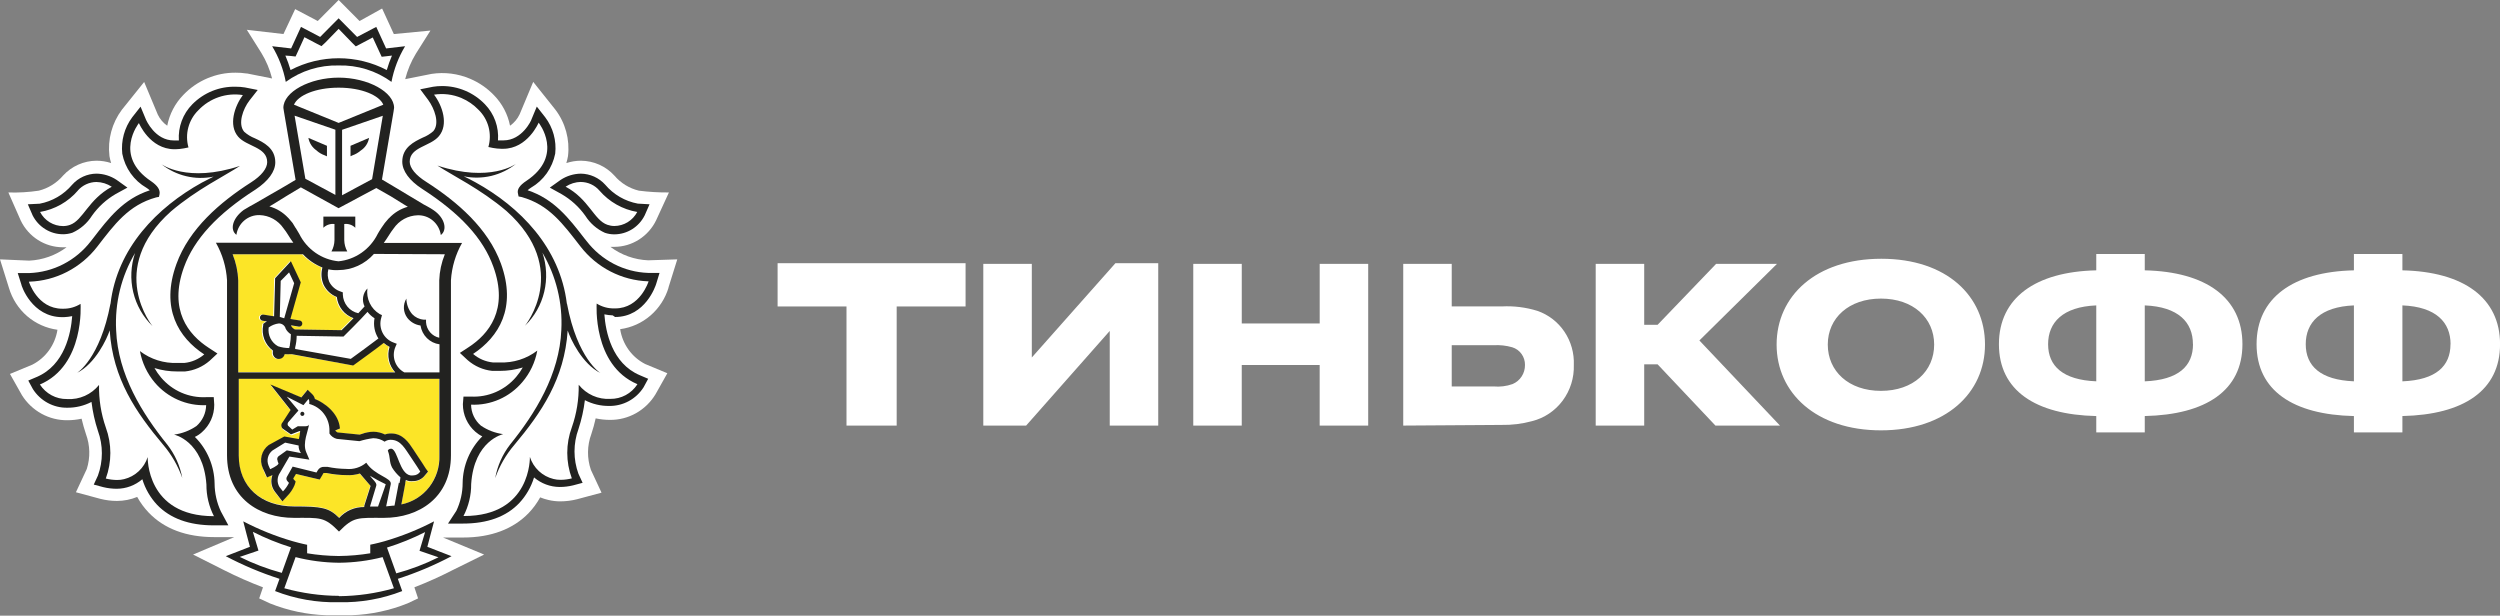
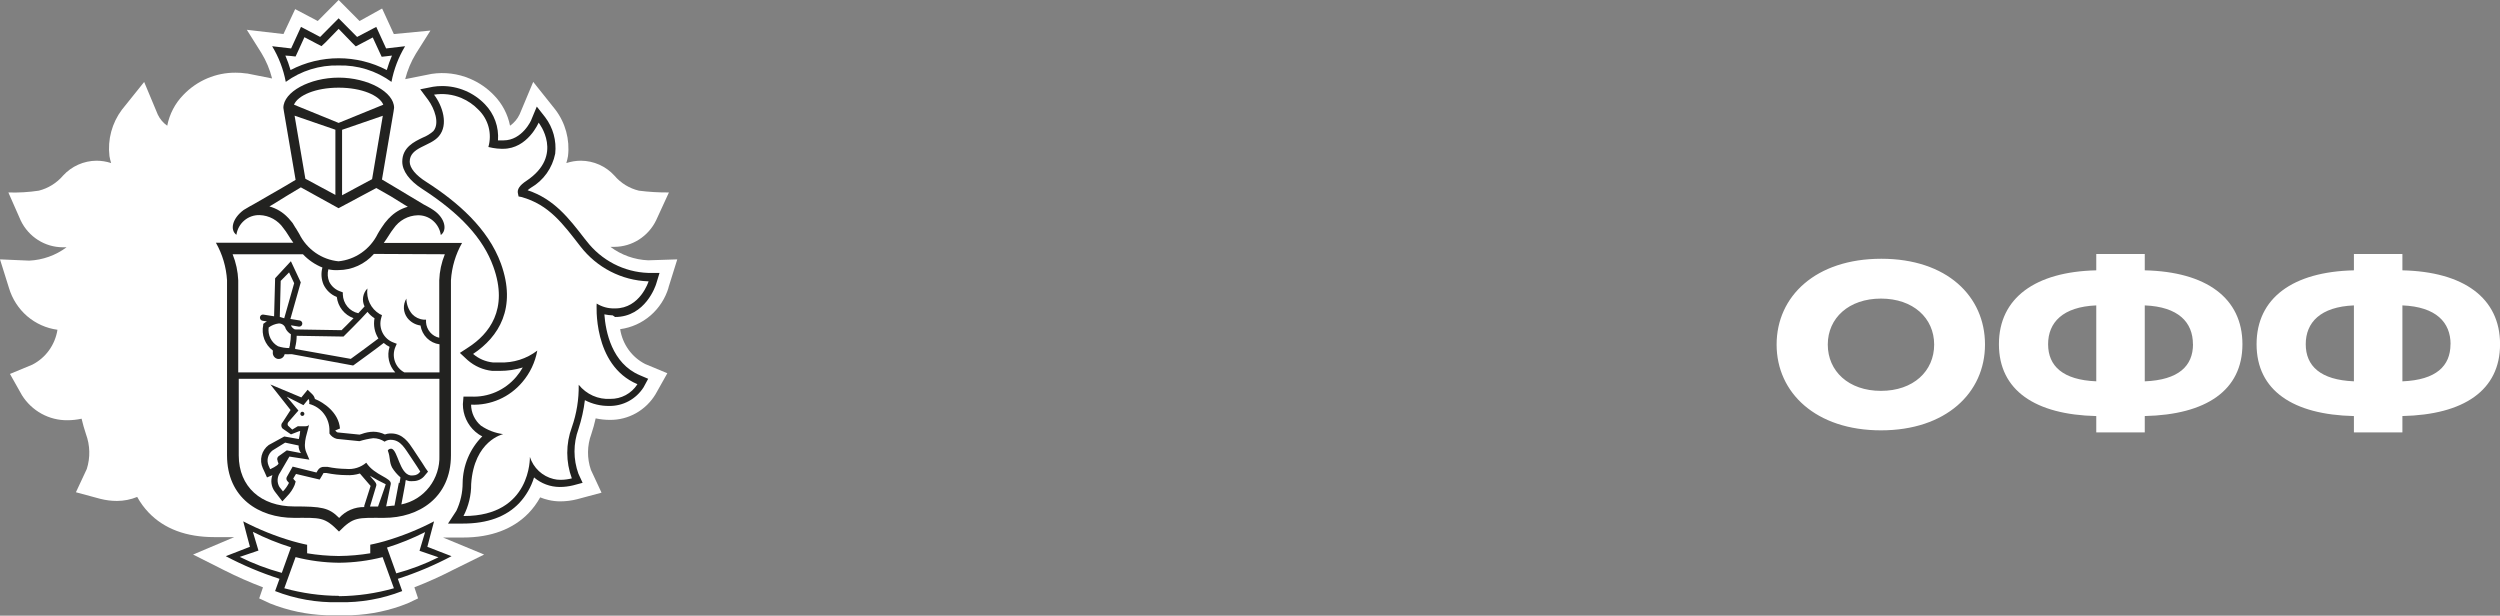
<svg xmlns="http://www.w3.org/2000/svg" width="268" height="66" viewBox="0 0 268 66" fill="none">
  <rect x="0" y="0" width="268" height="66" fill="#808080" stroke="none" />
  <g clip-path="url(#clip0)">
-     <path d="M90.747 32.85H83.359V28.215H103.51V32.85H96.124V45.623H90.745V32.85H90.747ZM124.163 28.215V45.623H118.964V35.477L110.001 45.623H105.41V28.287H110.61V38.324L119.572 28.215H124.163ZM133.117 45.623H127.918V28.287H133.117V34.674H141.471V28.285H146.671V45.623H141.469V39.127H133.115V45.623H133.117ZM150.427 45.623V28.287H155.625V32.848H161.002C162.288 32.782 163.573 32.943 164.803 33.323C165.989 33.733 167.009 34.518 167.709 35.561C168.412 36.608 168.766 37.86 168.713 39.125C168.759 40.497 168.338 41.844 167.52 42.946C166.705 44.044 165.543 44.82 164.229 45.148C163.167 45.437 162.068 45.572 160.967 45.551L150.427 45.623ZM155.625 41.426H160.106C160.798 41.49 161.495 41.404 162.149 41.171C162.548 41.004 162.887 40.72 163.122 40.357C163.36 39.991 163.483 39.565 163.478 39.125C163.485 38.701 163.356 38.287 163.109 37.943C162.865 37.602 162.515 37.351 162.114 37.228C161.462 37.041 160.783 36.967 160.106 37.008H155.625V41.426ZM176.259 45.623H171.059V28.287H176.259V34.821H177.693L183.967 28.287H190.491L182.174 36.498L190.814 45.623H183.895L177.693 39.054H176.259V45.623Z" fill="white" />
    <path d="M212.792 36.937C212.792 42.12 208.596 46.133 201.641 46.133C194.684 46.133 190.453 42.12 190.453 36.937C190.453 31.754 194.649 27.739 201.676 27.739C208.703 27.739 212.792 31.754 212.792 36.935V36.937ZM207.342 36.937C207.342 34.09 205.081 32.009 201.641 32.009C198.199 32.009 195.938 34.09 195.938 36.937C195.938 39.784 198.161 41.9 201.641 41.9C205.118 41.9 207.342 39.784 207.342 36.937ZM240.389 36.9C240.389 41.863 236.481 44.455 229.919 44.6V46.353H224.72V44.602C218.196 44.455 214.285 41.863 214.285 36.9C214.285 31.936 218.196 29.125 224.72 28.98V27.229H229.919V28.98C236.49 29.125 240.389 31.936 240.389 36.9ZM224.72 32.739C221.135 32.885 219.557 34.566 219.557 36.9C219.557 39.236 221.135 40.732 224.72 40.877V32.737V32.739ZM235.082 36.9C235.082 34.563 233.542 32.885 229.919 32.739V40.88C233.551 40.732 235.09 39.236 235.09 36.9H235.082ZM268.006 36.9C268.006 41.863 264.098 44.455 257.537 44.6V46.353H252.339V44.602C245.813 44.455 241.905 41.863 241.905 36.9C241.905 31.936 245.813 29.125 252.339 28.98V27.229H257.537V28.98C264.098 29.125 268.006 31.936 268.006 36.9ZM252.339 32.739C248.752 32.885 247.175 34.566 247.175 36.9C247.175 39.236 248.752 40.732 252.339 40.877V32.737V32.739ZM262.701 36.9C262.701 34.563 261.159 32.885 257.537 32.739V40.88C261.159 40.732 262.692 39.236 262.692 36.9H262.701Z" fill="white" />
    <path d="M71.646 30.868L72.604 27.804L69.484 27.905C68.02 27.844 66.608 27.341 65.434 26.462H65.856C66.789 26.459 67.701 26.191 68.492 25.687C69.285 25.183 69.924 24.466 70.337 23.615L71.708 20.632C70.631 20.64 69.557 20.577 68.489 20.44C67.466 20.194 66.547 19.628 65.864 18.825C65.409 18.326 64.856 17.926 64.239 17.651C63.621 17.377 62.955 17.233 62.279 17.228C61.745 17.228 61.216 17.316 60.711 17.483C60.785 17.237 60.845 16.988 60.889 16.735C61.101 14.957 60.612 13.167 59.527 11.744L57.161 8.778L55.709 12.245C55.479 12.74 55.123 13.165 54.676 13.477C54.432 12.244 53.834 11.109 52.956 10.21C52.232 9.454 51.361 8.853 50.397 8.444C49.096 7.889 47.667 7.708 46.27 7.92L43.436 8.485C43.682 7.52 44.068 6.598 44.585 5.749L46.144 3.276L42.219 3.65L40.962 0.913L38.544 2.255L36.303 0L34.062 2.253L31.642 0.977L30.387 3.65L26.459 3.194L28.019 5.676C28.538 6.523 28.924 7.447 29.168 8.413L26.477 7.874H26.389C26.016 7.816 25.638 7.789 25.26 7.792C24.218 7.784 23.184 7.99 22.224 8.397C21.26 8.806 20.39 9.407 19.665 10.164C18.775 11.068 18.171 12.223 17.927 13.477C17.491 13.174 17.142 12.762 16.915 12.283L15.454 8.787L13.068 11.761C12.002 13.185 11.523 14.966 11.733 16.733C11.777 16.988 11.838 17.239 11.913 17.481C11.407 17.314 10.877 17.229 10.344 17.228C9.669 17.233 9.002 17.377 8.385 17.652C7.768 17.927 7.215 18.326 6.759 18.825C6.079 19.619 5.171 20.184 4.158 20.44C3.079 20.603 1.987 20.667 0.896 20.632L2.232 23.661C2.647 24.512 3.286 25.23 4.077 25.731C4.868 26.235 5.782 26.501 6.713 26.508H7.135C5.971 27.375 4.578 27.872 3.137 27.94L0 27.804L0.96 30.868C1.311 32.047 1.988 33.095 2.908 33.891C3.831 34.683 4.96 35.191 6.16 35.35C6.036 36.144 5.727 36.897 5.259 37.55C4.793 38.199 4.179 38.727 3.469 39.09L1.068 40.086L2.357 42.374C2.88 43.204 3.6 43.883 4.453 44.352C5.302 44.819 6.256 45.059 7.225 45.049C7.737 45.049 8.246 44.992 8.747 44.884C8.877 45.443 9.033 45.995 9.215 46.537C9.659 47.738 9.692 49.056 9.303 50.277L8.139 52.769L10.746 53.473C11.333 53.623 11.935 53.7 12.539 53.7C13.283 53.699 14.019 53.553 14.707 53.271C15.045 53.882 15.458 54.448 15.937 54.949C17.605 56.692 19.97 57.578 22.973 57.578H25.115L20.698 59.448L24.05 61.136C25.398 61.818 26.78 62.425 28.191 62.962L27.786 64.148L28.944 64.687C30.862 65.454 32.898 65.883 34.959 65.954H37.709C39.763 65.876 41.789 65.445 43.697 64.678L44.818 64.148L44.422 62.96C45.85 62.405 47.247 61.774 48.609 61.072L51.898 59.448L47.489 57.622H49.642C52.642 57.622 55.019 56.712 56.675 54.996C57.157 54.492 57.569 53.929 57.906 53.317C58.196 53.434 58.494 53.528 58.8 53.599C59.217 53.698 59.645 53.746 60.074 53.746C60.678 53.744 61.282 53.667 61.866 53.517L64.483 52.813L63.345 50.371C62.917 49.126 62.933 47.772 63.389 46.537C63.575 45.983 63.731 45.42 63.856 44.849C64.362 44.957 64.874 45.012 65.39 45.012C66.365 45.021 67.323 44.774 68.18 44.295C69.032 43.815 69.75 43.12 70.266 42.275L71.538 40.011L69.17 39.026C68.459 38.664 67.845 38.137 67.38 37.488C66.911 36.835 66.604 36.081 66.482 35.286C67.684 35.126 68.814 34.617 69.733 33.823C70.655 33.026 71.332 31.975 71.681 30.796L71.646 30.87V30.868Z" fill="white" />
    <path d="M36.304 9.398C33.801 9.398 31.919 10.238 31.515 11.224L36.304 13.149L41.088 11.222C40.686 10.238 38.803 9.398 36.304 9.398ZM36.356 60.332H36.258C34.7 60.319 33.151 60.116 31.642 59.73L30.476 63.06C32.387 63.604 34.362 63.89 36.347 63.91C38.333 63.89 40.307 63.604 42.217 63.06L40.965 59.73C39.456 60.116 37.905 60.318 36.347 60.332H36.356ZM45.517 57.021C44.201 57.688 42.834 58.245 41.431 58.682L42.415 61.419C43.981 60.997 45.5 60.42 46.951 59.694L44.917 59.001L45.517 57.021ZM27.086 57.021L27.688 59.028L25.645 59.723C27.097 60.449 28.617 61.025 30.181 61.448L31.166 58.709C29.76 58.271 28.393 57.717 27.08 57.048L27.086 57.021ZM36.304 6.215C38.103 6.195 39.879 6.631 41.466 7.482C41.62 6.954 41.804 6.435 42.022 5.931L41.483 5.995L40.919 6.058L40.677 5.539L39.961 3.986L38.652 4.681L38.142 4.945L37.729 4.562L36.304 3.102L34.878 4.562L34.476 4.972L33.964 4.708L32.646 4.015L31.939 5.566L31.697 6.085L31.133 6.021L30.594 5.957C30.81 6.463 30.996 6.98 31.15 7.508C32.732 6.651 34.505 6.206 36.304 6.215ZM65.12 24.098C65.362 24.184 65.612 24.226 65.865 24.226C66.37 24.222 66.862 24.081 67.295 23.815C67.728 23.551 68.081 23.172 68.321 22.721C66.742 22.451 65.306 21.637 64.261 20.42C64.012 20.137 63.706 19.91 63.363 19.753C63.02 19.596 62.648 19.513 62.271 19.509C61.681 19.519 61.106 19.696 60.612 20.02C63.158 21.397 63.677 23.606 65.094 24.107L65.12 24.098ZM6.749 24.226C6.999 24.226 7.248 24.182 7.485 24.098C8.935 23.597 9.455 21.359 11.966 20.011C11.476 19.688 10.905 19.511 10.319 19.498C9.941 19.5 9.567 19.582 9.224 19.739C8.88 19.897 8.574 20.126 8.326 20.411C7.29 21.626 5.864 22.443 4.293 22.721C4.532 23.172 4.886 23.551 5.319 23.817C5.749 24.081 6.244 24.222 6.749 24.226Z" fill="white" />
    <path d="M65.812 33.087H65.937C68.626 33.087 69.522 30.183 69.522 30.183H69.467C68.061 30.138 66.682 29.782 65.429 29.14C64.171 28.494 63.068 27.579 62.2 26.461C60.353 24.08 58.846 21.981 55.861 21.159L55.575 21.086L55.511 20.787C55.43 20.32 55.744 19.874 56.407 19.416C60.522 16.679 57.725 13.175 57.725 13.175C57.725 13.175 56.588 15.969 53.96 15.969H53.782C53.482 15.963 53.182 15.932 52.886 15.876L52.403 15.786C52.6 15.087 52.606 14.348 52.42 13.646C52.234 12.944 51.862 12.306 51.344 11.798C50.741 11.159 49.992 10.678 49.161 10.395C48.331 10.112 47.444 10.036 46.577 10.174C47.471 11.388 48.143 13.395 47.096 14.627C46.199 15.694 43.967 15.74 43.967 17.364C43.967 18.039 44.585 18.824 45.687 19.526C49.022 21.66 52.33 24.498 53.701 28.295C55.421 33.032 53.486 36.18 50.716 37.975C51.318 38.492 52.058 38.811 52.84 38.888H53.576C55.024 38.95 56.448 38.502 57.6 37.621C57.373 38.869 56.82 40.034 55.997 40.998C55.322 41.795 54.476 42.428 53.521 42.848C52.57 43.266 51.537 43.462 50.501 43.416C50.508 43.843 50.606 44.263 50.787 44.65C50.968 45.036 51.228 45.381 51.55 45.66C52.267 46.151 53.088 46.461 53.945 46.573C53.945 46.573 50.815 47.22 50.474 51.919C50.484 53.113 50.201 54.292 49.65 55.351H49.703C56.954 55.351 56.766 49.017 56.766 49.017C56.954 49.6 57.284 50.122 57.728 50.535C58.169 50.949 58.71 51.239 59.294 51.382C59.54 51.444 59.793 51.475 60.047 51.472C60.459 51.47 60.868 51.418 61.267 51.318C60.613 49.552 60.613 47.609 61.267 45.843C61.779 44.377 62.027 42.832 62 41.28C62.418 41.786 62.945 42.184 63.542 42.441C64.14 42.699 64.788 42.807 65.434 42.758C66.005 42.767 66.572 42.628 67.079 42.356C67.587 42.082 68.018 41.684 68.331 41.198C63.498 39.152 63.973 32.557 63.973 32.557C64.531 32.904 65.175 33.085 65.829 33.078L65.812 33.087ZM64.377 39.966C62.413 38.981 61.168 36.314 60.862 35.404C60.539 40.604 58.048 44.21 55.136 47.677C54.242 48.724 53.549 49.927 53.093 51.226C53.33 49.927 53.873 48.703 54.679 47.658C57.367 44.336 59.984 40.195 60.173 35.412C60.323 32.514 59.619 29.636 58.147 27.136C58.607 28.487 58.675 29.941 58.345 31.329C58.016 32.713 57.301 33.974 56.282 34.966C56.282 34.966 61.258 28.889 54.301 22.666C51.513 20.294 48.466 18.833 46.898 17.793C52.563 19.674 55.333 17.601 55.333 17.601C54.554 18.225 53.648 18.668 52.678 18.9C51.708 19.132 50.699 19.147 49.723 18.943C50.116 19.135 50.527 19.344 50.966 19.581C55.744 22.228 60.047 26.571 60.772 32.594V32.548C61.884 38.462 64.36 39.975 64.36 39.975L64.377 39.966ZM18.661 46.536C19.518 46.426 20.337 46.113 21.056 45.623C21.38 45.345 21.641 45.001 21.822 44.614C22.003 44.227 22.099 43.806 22.103 43.379C21.065 43.424 20.03 43.23 19.079 42.811C18.123 42.39 17.276 41.758 16.601 40.961C15.782 39.995 15.231 38.83 15.004 37.584C16.156 38.465 17.58 38.914 19.028 38.853H19.773C20.555 38.772 21.295 38.455 21.897 37.94C19.129 36.114 17.192 32.995 18.912 28.26C20.293 24.463 23.591 21.625 26.925 19.489C28.028 18.796 28.683 18.01 28.683 17.337C28.683 15.749 26.468 15.694 25.563 14.598C24.515 13.357 25.168 11.351 26.075 10.145C25.078 9.989 24.056 10.115 23.127 10.511C22.44 10.801 21.82 11.229 21.304 11.769C20.786 12.277 20.415 12.916 20.229 13.618C20.043 14.32 20.049 15.059 20.247 15.758L19.72 15.876C19.424 15.93 19.124 15.96 18.824 15.967H18.635C15.999 15.967 14.826 13.166 14.826 13.166C14.826 13.166 12.056 16.671 16.133 19.416C16.842 19.883 17.156 20.329 17.029 20.785L16.968 21.086L16.671 21.141C13.697 21.962 12.19 24.06 10.333 26.443C9.466 27.565 8.367 28.482 7.115 29.129C5.865 29.775 4.488 30.136 3.082 30.185H3.1C3.1 30.185 3.998 33.085 6.687 33.085H6.81C7.464 33.094 8.106 32.913 8.664 32.566C8.664 32.566 9.141 39.163 4.308 41.207C4.622 41.687 5.046 42.081 5.545 42.351C6.045 42.622 6.601 42.76 7.168 42.758C7.812 42.797 8.456 42.68 9.046 42.417C9.638 42.152 10.158 41.749 10.564 41.242C10.536 42.794 10.782 44.339 11.291 45.805C11.943 47.572 11.943 49.514 11.291 51.281C11.687 51.38 12.093 51.433 12.499 51.435C12.754 51.437 13.009 51.409 13.255 51.345C13.839 51.202 14.375 50.911 14.819 50.498C15.263 50.084 15.592 49.563 15.781 48.98C15.781 48.98 15.595 55.316 22.855 55.316H22.907C22.358 54.256 22.075 53.078 22.084 51.884C21.787 47.202 18.659 46.536 18.659 46.536H18.661ZM17.497 47.686C14.582 44.21 12.117 40.604 11.759 35.412C11.454 36.325 10.217 38.981 8.255 39.975C8.255 39.975 10.729 38.459 11.84 32.548V32.592C12.574 26.571 16.869 22.219 21.655 19.581C22.095 19.335 22.508 19.135 22.901 18.943C21.926 19.145 20.919 19.129 19.95 18.897C18.982 18.665 18.077 18.221 17.299 17.599C17.299 17.599 20.067 19.669 25.735 17.79C24.164 18.831 21.115 20.292 18.338 22.666C11.375 28.889 16.357 34.964 16.357 34.964C15.339 33.973 14.624 32.712 14.296 31.329C13.966 29.941 14.034 28.487 14.494 27.136C13.017 29.634 12.312 32.514 12.469 35.412C12.638 40.149 15.236 44.327 17.925 47.658C18.74 48.705 19.292 49.939 19.529 51.252C19.07 49.955 18.378 48.752 17.486 47.704L17.497 47.686ZM30.943 23.403C31.059 23.532 31.176 23.678 31.292 23.814L31.374 23.915L31.686 24.362L31.758 24.463C31.875 24.646 31.991 24.846 32.109 25.046C32.507 25.858 33.102 26.553 33.838 27.066C34.572 27.58 35.424 27.895 36.312 27.983C37.199 27.895 38.047 27.578 38.783 27.066C39.519 26.551 40.114 25.856 40.514 25.046C40.627 24.847 40.747 24.653 40.874 24.463L40.927 24.379C41.037 24.225 41.142 24.071 41.25 23.915L41.323 23.823C41.439 23.678 41.555 23.53 41.681 23.405L41.744 23.35C42.289 22.767 42.979 22.347 43.743 22.135L43.357 21.898L41.885 20.985L40.371 20.074L36.329 22.309L32.27 20.153L30.754 21.068L29.276 21.979L28.898 22.199C29.66 22.41 30.352 22.831 30.897 23.414L30.961 23.477L30.943 23.403ZM34.688 23.293H38.104V24.489C37.95 24.338 37.763 24.223 37.558 24.154C37.353 24.084 37.135 24.062 36.92 24.089V25.812C36.929 26.238 37.041 26.654 37.243 27.026H35.53C35.749 26.634 35.859 26.19 35.855 25.739V24.014C35.64 23.986 35.422 24.008 35.216 24.078C35.011 24.148 34.824 24.264 34.671 24.417L34.688 23.295V23.293Z" fill="white" />
    <path d="M35.951 20.905V13.915L31.577 12.41L32.733 19.162L35.951 20.905ZM35.055 15.631V16.753L34.839 16.652C34.51 16.539 34.205 16.363 33.943 16.133C33.707 15.982 33.506 15.782 33.351 15.548C33.197 15.314 33.093 15.05 33.047 14.773L35.055 15.631ZM39.87 19.162L41.017 12.391L36.652 13.898V20.887L39.868 19.162H39.87ZM37.592 15.611L39.582 14.764C39.534 15.04 39.429 15.303 39.275 15.537C39.121 15.771 38.92 15.971 38.686 16.124C38.424 16.354 38.119 16.53 37.79 16.643L37.574 16.744L37.592 15.611ZM29.769 37.112C30.158 37.24 30.567 37.306 30.978 37.303V37.176C31.004 37.094 31.024 37.013 31.041 36.929C31.107 36.564 31.142 36.195 31.149 35.825C30.904 35.675 30.706 35.461 30.576 35.205C30.523 35.052 30.424 34.92 30.291 34.829C30.159 34.737 30.001 34.69 29.84 34.694C29.444 34.727 29.062 34.864 28.728 35.086C28.675 35.487 28.744 35.895 28.926 36.256C29.105 36.615 29.39 36.91 29.741 37.103L29.769 37.112ZM39.437 33.407C38.624 34.318 37.036 35.871 36.964 35.953L36.865 36.052L31.845 35.97C31.841 36.392 31.788 36.811 31.685 37.22V37.385L37.645 38.472C38.264 38.032 39.975 36.756 40.639 36.263C40.228 35.619 40.077 34.843 40.217 34.091C39.93 33.907 39.676 33.676 39.466 33.407" fill="white" />
-     <path d="M40.121 27.258C39.274 28.196 38.118 28.797 36.865 28.952C36.684 28.962 36.502 28.962 36.32 28.952C36.137 28.962 35.954 28.962 35.771 28.952C35.591 28.937 35.412 28.91 35.235 28.871C35.119 29.313 35.15 29.781 35.323 30.204C35.451 30.455 35.628 30.679 35.844 30.86C36.06 31.042 36.31 31.179 36.58 31.262L36.786 31.343V31.572C36.808 32.039 36.981 32.483 37.278 32.84C37.573 33.195 37.977 33.443 38.427 33.544C38.686 33.271 38.919 33.024 39.099 32.813C38.943 32.492 38.892 32.129 38.953 31.777C39.014 31.425 39.184 31.101 39.44 30.851C39.367 31.387 39.451 31.935 39.686 32.422C39.919 32.91 40.288 33.315 40.747 33.587L40.999 33.709L40.927 33.981C40.764 34.515 40.811 35.091 41.059 35.592C41.307 36.091 41.735 36.472 42.254 36.654L42.583 36.782L42.44 37.112C42.228 37.608 42.209 38.165 42.388 38.674C42.563 39.18 42.926 39.6 43.4 39.849H47.13V36.837C46.62 36.77 46.147 36.537 45.782 36.175C45.413 35.809 45.172 35.335 45.094 34.822C44.533 34.745 44.024 34.449 43.679 33.999C43.459 33.704 43.333 33.351 43.315 32.983C43.297 32.616 43.39 32.252 43.581 31.938C43.589 32.547 43.807 33.136 44.198 33.599C44.521 33.94 44.953 34.148 45.417 34.193H45.687V34.474C45.714 34.87 45.865 35.246 46.122 35.545C46.377 35.845 46.722 36.051 47.102 36.135V30.056C47.137 29.095 47.339 28.147 47.704 27.256H40.121V27.258ZM30.09 30.074L29.983 33.999L30.422 34.065L31.498 30.303L30.951 29.146L30.09 30.076V30.074ZM41.887 48.053H41.992C42.658 48.244 42.827 50.688 43.991 50.908C44.096 50.919 44.201 50.919 44.305 50.908C44.456 50.909 44.603 50.872 44.735 50.8C44.867 50.728 44.978 50.623 45.059 50.497C45.059 50.497 44.466 49.584 44.026 48.919C43.447 48.088 42.987 47.093 41.904 47.093H41.823C41.614 47.102 41.412 47.172 41.241 47.294C40.88 47.052 40.456 46.922 40.022 46.919C39.52 46.981 39.026 47.088 38.543 47.239L36.114 46.992C35.786 46.912 35.502 46.707 35.323 46.42V46.354V46.154C35.341 45.493 35.136 44.845 34.741 44.315C34.349 43.789 33.789 43.414 33.155 43.252C33.155 43.252 33.218 42.869 33.074 42.724L32.538 43.38L30.745 42.467L31.997 43.954L30.943 45.168C30.89 45.219 30.855 45.285 30.843 45.358C30.831 45.43 30.843 45.504 30.877 45.569L31.336 45.98L31.918 45.624C31.965 45.611 32.014 45.611 32.061 45.624H32.68C32.896 45.624 33.12 45.569 33.146 45.351C33.074 46.099 32.393 47.404 32.841 48.426L33.164 49.273L31.022 48.965L30.018 50.688C29.86 50.91 29.77 51.173 29.759 51.446C29.748 51.718 29.817 51.988 29.956 52.221L30.33 52.697C30.593 52.428 30.809 52.12 30.978 51.784L30.806 51.592C30.744 51.531 30.705 51.45 30.697 51.363C30.689 51.276 30.712 51.188 30.763 51.117L31.389 50.05L33.926 50.662L34.06 50.433C34.129 50.312 34.23 50.213 34.353 50.147C34.475 50.081 34.613 50.051 34.752 50.059C34.868 50.05 34.985 50.05 35.101 50.059C35.764 50.195 36.441 50.268 37.118 50.279C37.501 50.319 37.889 50.281 38.257 50.166C38.625 50.052 38.966 49.863 39.26 49.612C40.156 50.998 42.038 51.218 41.887 51.922L41.392 54.294C41.715 54.294 42.03 54.294 42.289 54.21L42.755 51.746C42.809 51.482 42.853 51.117 42.853 51.117C42.503 50.815 42.201 50.461 41.957 50.068C41.628 49.43 41.803 49.091 41.5 48.242C41.53 48.186 41.574 48.14 41.628 48.106C41.681 48.073 41.743 48.055 41.806 48.053H41.887ZM32.322 44.585C32.278 44.584 32.235 44.568 32.199 44.541C32.164 44.514 32.138 44.476 32.125 44.434C32.116 44.405 32.113 44.375 32.116 44.346C32.118 44.301 32.133 44.259 32.159 44.224C32.185 44.188 32.221 44.162 32.263 44.148C32.291 44.138 32.32 44.134 32.349 44.136C32.406 44.136 32.463 44.158 32.502 44.203C32.544 44.245 32.568 44.301 32.568 44.361C32.568 44.42 32.544 44.477 32.502 44.519C32.482 44.54 32.459 44.556 32.432 44.568C32.406 44.579 32.377 44.585 32.349 44.585" fill="white" />
    <path d="M28.939 50.296C28.939 50.296 29.783 49.94 29.838 49.693L29.728 49.412C29.683 49.332 29.667 49.239 29.683 49.149C29.7 49.059 29.747 48.977 29.818 48.919L30.714 48.281L32.23 48.571C32.059 48.335 31.971 48.049 31.979 47.757L30.562 47.449L29.201 48.298C28.963 48.482 28.793 48.739 28.715 49.029C28.637 49.319 28.657 49.626 28.77 49.904L28.941 50.296H28.939ZM39.653 54.318H40.549C40.549 54.318 41.329 52.001 41.373 51.928C40.793 51.653 40.228 51.348 39.679 51.015C39.912 51.372 40.476 51.774 40.36 52.085L39.653 54.32V54.318Z" fill="white" />
-     <path d="M47.076 40.559H25.566V48.772C25.566 52.149 27.96 54.248 31.497 54.248C34.458 54.248 35.238 54.367 36.33 55.48C36.67 55.106 37.086 54.809 37.549 54.608C38.013 54.407 38.513 54.306 39.019 54.312V54.184L39.7 52.05L38.544 50.763C38.08 50.905 37.594 50.963 37.109 50.934C36.387 50.927 35.667 50.851 34.959 50.708H34.735C34.636 50.708 34.636 50.708 34.61 50.763L34.476 50.989L34.234 51.401L33.766 51.291L31.697 50.798L31.411 51.273V51.328L31.66 51.61L31.552 51.975C31.365 52.421 31.094 52.828 30.754 53.172L30.236 53.737L29.759 53.135L29.41 52.688C29.224 52.44 29.104 52.15 29.061 51.843C29.017 51.537 29.051 51.224 29.16 50.934L28.578 51.181L28.316 50.6L28.173 50.189C27.998 49.77 27.967 49.305 28.086 48.867C28.204 48.429 28.465 48.043 28.828 47.771L30.495 46.858L32.081 47.179C32.081 47.025 32.18 46.466 32.224 46.33H32.136L31.24 46.675L30.341 46.055C30.275 45.988 30.23 45.903 30.212 45.811C30.194 45.718 30.204 45.623 30.24 45.536C30.264 45.478 30.298 45.426 30.341 45.382L31.194 44.066L29.034 41.329L32.27 42.625L32.494 42.352L32.942 41.802L33.452 42.297C33.588 42.432 33.682 42.603 33.722 42.79C34.618 43.153 36.277 44.22 36.411 45.956L35.899 46.165C35.963 46.255 36.044 46.328 36.141 46.376L38.509 46.611L38.724 46.548C39.128 46.394 39.554 46.31 39.987 46.301C40.416 46.304 40.839 46.404 41.224 46.594C41.397 46.53 41.578 46.493 41.762 46.484H41.879C43.142 46.484 43.779 47.452 44.282 48.218L44.541 48.602C44.98 49.24 45.562 50.171 45.589 50.209L45.85 50.618L45.527 51.001C45.381 51.196 45.191 51.354 44.973 51.464C44.755 51.573 44.515 51.631 44.271 51.632C44.128 51.645 43.985 51.645 43.843 51.632C43.713 51.606 43.586 51.566 43.465 51.513C43.465 51.641 43.465 51.795 43.394 51.922L43.025 54.078C44.212 53.833 45.272 53.169 46.011 52.206C46.756 51.236 47.137 50.035 47.087 48.812L47.078 40.562L47.076 40.559ZM25.537 39.895H42.289C41.952 39.535 41.717 39.091 41.61 38.609C41.503 38.127 41.528 37.625 41.681 37.156C41.452 37.046 41.242 36.905 41.053 36.738C40.398 37.228 38.364 38.707 37.881 39.083L37.771 39.156L31.194 37.968H31.06C30.845 37.981 30.629 37.981 30.414 37.968C30.384 38.111 30.307 38.241 30.194 38.335C30.082 38.428 29.941 38.48 29.794 38.48H29.687C29.517 38.451 29.365 38.355 29.265 38.214C29.164 38.071 29.122 37.894 29.149 37.721V37.576C28.733 37.27 28.414 36.85 28.233 36.366C28.049 35.879 28.009 35.349 28.118 34.839V34.721L28.217 34.648C28.217 34.648 28.342 34.556 28.514 34.456L28.037 34.382C27.952 34.366 27.876 34.318 27.826 34.248C27.789 34.194 27.768 34.13 27.765 34.065C27.763 33.999 27.779 33.934 27.813 33.878C27.835 33.84 27.865 33.808 27.9 33.782C27.935 33.757 27.975 33.738 28.017 33.728C28.059 33.719 28.102 33.718 28.145 33.726L29.285 33.909L29.392 29.83L31.084 28.004L32.143 30.268L31.031 34.19L32.035 34.355C32.121 34.371 32.196 34.42 32.246 34.492C32.295 34.559 32.316 34.642 32.306 34.724C32.297 34.806 32.256 34.882 32.193 34.936C32.135 34.986 32.06 35.014 31.982 35.013H31.927L31.113 34.874V34.941C31.203 35.103 31.341 35.234 31.508 35.315L36.516 35.396L37.799 34.109C37.318 33.94 36.895 33.636 36.58 33.236C36.263 32.832 36.064 32.347 36.007 31.836C35.38 31.591 34.87 31.115 34.581 30.505C34.338 29.927 34.297 29.284 34.465 28.679C33.674 28.363 32.962 27.877 32.378 27.256H24.938C25.296 28.147 25.5 29.095 25.537 30.059V39.893V39.895Z" fill="#FCE527" />
    <path d="M32.432 44.137C32.403 44.134 32.373 44.138 32.345 44.147C32.317 44.157 32.291 44.172 32.27 44.192C32.248 44.212 32.23 44.236 32.217 44.263C32.205 44.289 32.198 44.319 32.197 44.348C32.193 44.393 32.203 44.438 32.225 44.477C32.247 44.516 32.28 44.548 32.32 44.568C32.347 44.581 32.376 44.587 32.406 44.588C32.465 44.588 32.522 44.564 32.564 44.522C32.606 44.48 32.63 44.423 32.63 44.364C32.63 44.304 32.606 44.247 32.564 44.205C32.522 44.163 32.465 44.139 32.406 44.139L32.432 44.137ZM47.051 59.101L45.812 58.617L46.153 57.313L46.531 55.889C44.837 56.772 43.062 57.484 41.232 58.017C40.336 58.272 39.692 58.391 39.692 58.391V59.312C38.59 59.494 37.475 59.591 36.358 59.603H36.259C35.141 59.592 34.027 59.494 32.924 59.312V58.4C32.924 58.4 32.27 58.272 31.373 58.017C29.541 57.484 27.767 56.771 26.075 55.889L26.444 57.313L26.793 58.617L25.547 59.101L24.203 59.623C26.051 60.599 27.982 61.411 29.965 62.049L29.491 63.363C31.652 64.206 33.958 64.612 36.276 64.559H36.329C38.648 64.613 40.955 64.206 43.117 63.363L42.649 62.049C44.633 61.411 46.559 60.599 48.404 59.623L47.051 59.101ZM25.664 59.713L27.707 59.02L27.107 57.011C28.421 57.68 29.787 58.234 31.193 58.672L30.209 61.411C28.643 60.989 27.124 60.411 25.673 59.687L25.664 59.713ZM36.312 63.875C34.341 63.864 32.379 63.589 30.477 63.061L31.685 59.722C33.194 60.108 34.745 60.31 36.303 60.325H36.401C37.959 60.31 39.508 60.107 41.017 59.722L42.227 63.061C40.316 63.607 38.341 63.891 36.358 63.91L36.314 63.873L36.312 63.875ZM42.469 61.438L41.485 58.701C42.891 58.261 44.257 57.706 45.571 57.04L44.971 59.046L47.005 59.742C45.553 60.468 44.033 61.044 42.469 61.466V61.438ZM36.3 7.018C38.331 6.963 40.323 7.582 41.966 8.778C42.222 7.427 42.717 6.132 43.427 4.955L41.392 5.192L40.334 2.882L38.282 3.96L36.3 1.963L34.319 3.96L32.267 2.882L31.209 5.192L29.174 4.955C29.884 6.13 30.38 7.425 30.635 8.778C32.279 7.583 34.272 6.964 36.303 7.018H36.3ZM31.121 5.995L31.685 6.059L31.927 5.538L32.634 3.987L33.952 4.682L34.464 4.946L34.875 4.563L36.303 3.094L37.726 4.563L38.139 4.972L38.649 4.708L39.958 4.015L40.674 5.566L40.916 6.086L41.483 6.022L42.019 5.958C41.801 6.464 41.617 6.981 41.463 7.509C39.87 6.678 38.101 6.244 36.305 6.244C34.509 6.244 32.74 6.678 31.147 7.509C30.993 6.981 30.808 6.463 30.591 5.958L31.118 5.995H31.121ZM65.934 33.982C69.199 33.982 70.293 30.596 70.337 30.451L70.703 29.256H69.475C68.201 29.212 66.949 28.882 65.811 28.295C64.671 27.704 63.674 26.87 62.89 25.853L62.646 25.551C60.978 23.389 59.392 21.334 56.561 20.395C56.673 20.294 56.793 20.203 56.919 20.122C57.582 19.739 58.16 19.213 58.608 18.584C59.056 17.955 59.366 17.233 59.518 16.472C59.672 15.079 59.287 13.681 58.441 12.565L57.545 11.425L56.98 12.785C56.98 12.866 55.985 15.049 53.977 15.049H53.384C53.438 14.341 53.342 13.63 53.101 12.963C52.86 12.296 52.48 11.688 51.987 11.179C51.389 10.557 50.672 10.063 49.878 9.727C49.089 9.391 48.239 9.22 47.381 9.225C47.06 9.225 46.739 9.247 46.421 9.3L45.05 9.573L45.902 10.714C46.566 11.625 47.166 13.205 46.458 14.054C46.119 14.354 45.73 14.591 45.309 14.756C44.413 15.185 43.123 15.796 43.123 17.33C43.123 18.324 43.886 19.363 45.257 20.249C49.298 22.858 51.8 25.551 52.883 28.581C54.56 33.196 52.374 35.825 50.248 37.211L49.298 37.832L50.133 38.608C50.876 39.255 51.794 39.658 52.769 39.759H53.582C54.417 39.759 55.243 39.638 56.04 39.394C55.839 39.75 55.605 40.086 55.34 40.397C54.745 41.102 53.996 41.66 53.151 42.029C52.31 42.395 51.396 42.562 50.483 42.513H49.685L49.621 43.327C49.619 43.887 49.737 44.441 49.968 44.95C50.198 45.46 50.535 45.914 50.957 46.282C51.181 46.48 51.431 46.647 51.702 46.775C50.376 48.103 49.62 49.897 49.595 51.775C49.595 52.809 49.364 53.828 48.923 54.758L48.027 56.127H49.621C52.258 56.127 54.274 55.392 55.671 53.92C56.396 53.142 56.937 52.204 57.251 51.181C58.017 51.838 58.992 52.2 60.001 52.204C60.484 52.204 60.968 52.145 61.435 52.031L62.457 51.758L62.009 50.79C61.446 49.243 61.446 47.547 62.009 46C62.34 44.99 62.573 43.952 62.699 42.898C63.507 43.316 64.401 43.528 65.308 43.517C66.037 43.528 66.758 43.349 67.402 43.002C68.049 42.65 68.596 42.14 68.992 41.519L69.484 40.606L68.588 40.223C65.585 38.954 64.922 35.541 64.788 33.698C65.084 33.76 65.383 33.797 65.684 33.808L65.934 33.982ZM68.32 41.209C68.004 41.693 67.575 42.089 67.07 42.359C66.567 42.63 66.004 42.767 65.433 42.76C64.789 42.799 64.145 42.682 63.555 42.419C62.964 42.154 62.443 41.752 62.037 41.246C62.063 42.798 61.814 44.342 61.301 45.807C60.647 47.573 60.647 49.516 61.301 51.282C60.902 51.384 60.493 51.437 60.082 51.437C59.827 51.439 59.577 51.408 59.329 51.346C58.743 51.203 58.205 50.911 57.765 50.499C57.321 50.083 56.989 49.561 56.803 48.981C56.803 48.981 56.989 55.317 49.738 55.317H49.685C50.234 54.261 50.52 53.08 50.509 51.885C50.823 47.204 53.942 46.539 53.942 46.539C53.083 46.428 52.263 46.114 51.548 45.624C51.223 45.347 50.962 45.003 50.781 44.616C50.6 44.229 50.505 43.807 50.5 43.38C51.537 43.426 52.569 43.233 53.521 42.815C54.472 42.397 55.318 41.763 55.994 40.962C56.816 40.003 57.369 38.837 57.598 37.585C56.446 38.466 55.023 38.915 53.575 38.855H52.84C52.055 38.775 51.314 38.456 50.715 37.942C53.477 36.116 55.412 32.996 53.701 28.262C52.319 24.465 49.013 21.627 45.687 19.492C44.584 18.797 43.921 18.014 43.921 17.337C43.921 15.75 46.135 15.704 47.049 14.6C48.097 13.359 47.444 11.352 46.528 10.147C47.526 9.99 48.547 10.117 49.476 10.512C50.162 10.803 50.781 11.232 51.3 11.773C51.816 12.274 52.189 12.912 52.376 13.614C52.561 14.318 52.554 15.059 52.354 15.759L52.84 15.86C53.136 15.915 53.435 15.944 53.736 15.95H53.934C56.559 15.95 57.743 13.15 57.743 13.15C57.743 13.15 60.539 16.654 56.425 19.391C55.717 19.855 55.403 20.304 55.528 20.76L55.592 21.061L55.886 21.116C58.874 21.937 60.368 24.035 62.224 26.418C63.094 27.54 64.192 28.457 65.444 29.102C66.694 29.747 68.07 30.108 69.475 30.158H69.53C69.53 30.158 68.634 33.062 65.945 33.062H65.818C65.163 33.069 64.519 32.888 63.964 32.541C63.964 32.541 63.489 39.136 68.32 41.18" fill="#222220" />
-     <path d="M60.192 20.806C61.198 21.387 62.071 22.179 62.747 23.131C63.257 23.936 63.986 24.57 64.845 24.957C65.172 25.067 65.515 25.125 65.858 25.122C66.533 25.12 67.194 24.929 67.767 24.57C68.338 24.212 68.806 23.697 69.111 23.087L69.632 21.899L68.368 21.827C67.003 21.573 65.768 20.854 64.871 19.792C64.541 19.427 64.138 19.134 63.69 18.931C63.241 18.729 62.756 18.621 62.264 18.615C61.495 18.628 60.748 18.857 60.105 19.281L58.94 20.113L60.192 20.806ZM62.264 19.508C62.642 19.51 63.014 19.592 63.358 19.75C63.701 19.908 64.007 20.137 64.254 20.423C65.306 21.642 66.741 22.454 68.314 22.722C68.074 23.173 67.721 23.552 67.288 23.818C66.857 24.082 66.363 24.223 65.86 24.227C65.605 24.227 65.355 24.183 65.113 24.099C63.663 23.598 63.151 21.363 60.632 20.012C61.125 19.688 61.7 19.511 62.29 19.501L62.264 19.508ZM60.766 32.55C60.032 26.526 55.737 22.174 50.959 19.537C50.52 19.29 50.109 19.09 49.714 18.898C50.69 19.101 51.699 19.086 52.669 18.855C53.638 18.622 54.545 18.179 55.324 17.556C55.324 17.556 52.556 19.627 46.889 17.748C48.46 18.788 51.507 20.249 54.294 22.621C61.249 28.845 56.276 34.921 56.276 34.921C57.295 33.931 58.011 32.67 58.34 31.287C58.672 29.898 58.604 28.442 58.149 27.091C59.621 29.591 60.325 32.47 60.175 35.368C59.977 40.151 57.37 44.328 54.681 47.659C53.868 48.711 53.32 49.944 53.084 51.254C53.543 49.952 54.235 48.748 55.127 47.705C58.042 44.229 60.507 40.623 60.856 35.431C61.161 36.344 62.398 39 64.371 39.994C64.371 39.994 61.895 38.481 60.783 32.567L60.766 32.55ZM23.676 54.822C23.241 53.888 23.012 52.87 23.004 51.839C22.991 50.906 22.797 49.984 22.433 49.124C22.072 48.268 21.548 47.49 20.889 46.836C21.159 46.711 21.409 46.546 21.631 46.346C22.053 45.978 22.391 45.524 22.622 45.014C22.852 44.503 22.97 43.949 22.967 43.389L22.914 42.575H22.108C21.193 42.622 20.28 42.457 19.441 42.091C18.598 41.722 17.851 41.164 17.257 40.461C16.994 40.148 16.76 39.811 16.559 39.455C17.354 39.702 18.182 39.825 19.015 39.821H19.83C20.809 39.72 21.733 39.319 22.475 38.672L23.309 37.895L22.358 37.275C20.225 35.889 18.046 33.26 19.722 28.642C20.807 25.642 23.307 22.931 27.387 20.322C28.757 19.409 29.511 18.397 29.511 17.4C29.511 15.869 28.248 15.258 27.323 14.826C26.902 14.662 26.514 14.425 26.176 14.124C25.46 13.277 26.06 11.661 26.732 10.785L27.628 9.645L26.249 9.372C25.931 9.322 25.61 9.297 25.289 9.298C24.424 9.272 23.564 9.426 22.762 9.749C21.958 10.074 21.228 10.56 20.618 11.179C20.116 11.685 19.728 12.293 19.479 12.962C19.23 13.631 19.127 14.345 19.175 15.057H18.637C16.62 15.057 15.671 12.884 15.634 12.791L15.069 11.434L14.173 12.573C13.338 13.694 12.958 15.09 13.108 16.481C13.255 17.242 13.565 17.963 14.011 18.593C14.459 19.222 15.034 19.748 15.698 20.131C15.825 20.21 15.944 20.302 16.056 20.403C13.222 21.316 11.638 23.395 9.971 25.56L9.729 25.868C8.938 26.891 7.939 27.727 6.799 28.314C5.662 28.902 4.409 29.229 3.13 29.274H1.902L2.28 30.468C2.28 30.613 3.409 33.999 6.68 33.999H6.843C7.144 33.986 7.442 33.951 7.739 33.889C7.603 35.715 6.939 39.147 3.928 40.414L3.031 40.797L3.526 41.71C3.923 42.333 4.47 42.843 5.114 43.193C5.758 43.541 6.48 43.721 7.21 43.708C8.11 43.717 9.004 43.503 9.808 43.087C9.936 44.144 10.166 45.182 10.498 46.19C11.061 47.737 11.061 49.434 10.498 50.981L10.05 51.949L11.072 52.222C11.542 52.336 12.023 52.394 12.506 52.396C13.516 52.394 14.492 52.031 15.258 51.373C15.57 52.398 16.111 53.333 16.836 54.112C18.242 55.577 20.258 56.312 22.888 56.318H24.482L23.676 54.822ZM22.905 55.333C15.654 55.333 15.832 49.001 15.832 49.001C15.644 49.58 15.313 50.101 14.87 50.517C14.428 50.931 13.89 51.221 13.306 51.364C13.059 51.427 12.806 51.457 12.552 51.454C12.144 51.451 11.738 51.4 11.342 51.3C11.993 49.533 11.993 47.591 11.342 45.824C10.833 44.359 10.588 42.815 10.617 41.264C10.21 41.77 9.689 42.172 9.097 42.436C8.503 42.7 7.862 42.817 7.218 42.777H7.174C6.601 42.786 6.034 42.647 5.529 42.375C5.021 42.101 4.59 41.703 4.277 41.218C9.11 39.172 8.635 32.576 8.635 32.576C8.075 32.923 7.434 33.104 6.779 33.095H6.68C3.991 33.095 3.095 30.195 3.095 30.195H3.148C4.554 30.149 5.932 29.79 7.183 29.146C8.442 28.498 9.543 27.582 10.41 26.462C12.255 24.079 13.762 21.983 16.746 21.16L17.042 21.105L17.106 20.806C17.185 20.34 16.873 19.893 16.21 19.435C12.095 16.698 14.892 13.194 14.892 13.194C14.892 13.194 16.056 15.997 18.701 15.997H18.826C19.127 15.99 19.426 15.959 19.722 15.904L20.205 15.805C20.007 15.106 20 14.366 20.187 13.664C20.374 12.961 20.747 12.322 21.266 11.815C21.87 11.177 22.619 10.695 23.449 10.412C24.28 10.13 25.167 10.053 26.033 10.191C25.139 11.403 24.474 13.412 25.524 14.644C26.42 15.711 28.643 15.757 28.643 17.381C28.643 18.056 28.024 18.841 26.923 19.543C23.588 21.677 20.28 24.515 18.909 28.312C17.196 33.049 19.133 36.197 21.895 37.992C21.296 38.507 20.554 38.827 19.768 38.907H19.026C17.578 38.968 16.154 38.519 15.001 37.638C15.23 38.888 15.779 40.051 16.596 41.015C17.277 41.814 18.123 42.445 19.076 42.863C20.03 43.283 21.062 43.479 22.099 43.433C22.091 43.86 21.994 44.28 21.813 44.666C21.633 45.053 21.373 45.397 21.051 45.677C20.333 46.165 19.514 46.478 18.657 46.59C18.657 46.59 21.787 47.237 22.128 51.936C22.119 53.133 22.402 54.312 22.951 55.368L22.907 55.331L22.905 55.333Z" fill="#222220" />
-     <path d="M6.75 25.112C7.094 25.112 7.437 25.057 7.762 24.947C8.623 24.56 9.353 23.927 9.86 23.122C10.533 22.173 11.401 21.38 12.406 20.796L13.66 20.112L12.496 19.28C11.856 18.858 11.11 18.627 10.343 18.614C9.85 18.619 9.363 18.727 8.914 18.931C8.465 19.136 8.064 19.432 7.736 19.802C6.835 20.864 5.605 21.584 4.25 21.837L2.984 21.9L3.496 23.086C3.804 23.694 4.267 24.204 4.841 24.56C5.412 24.919 6.071 25.11 6.741 25.11H6.75V25.112ZM8.344 20.422C8.594 20.139 8.9 19.911 9.243 19.754C9.585 19.596 9.958 19.513 10.335 19.509C10.921 19.52 11.492 19.698 11.984 20.02C9.447 21.397 8.92 23.605 7.503 24.107C7.267 24.192 7.018 24.235 6.767 24.235C6.26 24.235 5.761 24.094 5.324 23.828C4.887 23.559 4.531 23.177 4.294 22.721C5.874 22.452 7.31 21.639 8.355 20.422H8.344ZM12.45 35.404C12.296 32.5 13.001 29.618 14.478 27.128C14.019 28.48 13.952 29.934 14.284 31.323C14.614 32.709 15.332 33.972 16.349 34.957C16.349 34.957 11.367 28.879 18.331 22.657C21.12 20.283 24.156 18.825 25.727 17.784C20.059 19.663 17.292 17.593 17.292 17.593C18.074 18.213 18.983 18.655 19.95 18.886C20.916 19.12 21.92 19.135 22.893 18.933C22.498 19.124 22.087 19.335 21.648 19.571C16.87 22.217 12.549 26.571 11.842 32.595V32.548C10.73 38.46 8.257 39.976 8.257 39.976C10.218 38.99 11.464 36.324 11.76 35.413C12.092 40.614 14.585 44.217 17.498 47.687C18.388 48.73 19.08 49.935 19.541 51.235C19.298 49.931 18.745 48.704 17.929 47.658C15.238 44.327 12.639 40.149 12.45 35.404ZM34.666 23.223V24.417C34.821 24.264 35.008 24.149 35.215 24.079C35.421 24.009 35.64 23.987 35.856 24.015V25.739C35.849 26.165 35.738 26.582 35.533 26.954H37.227C37.023 26.581 36.913 26.164 36.904 25.739V24.015C37.119 23.987 37.337 24.009 37.543 24.078C37.748 24.148 37.934 24.264 38.088 24.417V23.223H34.663H34.666ZM33.938 16.141C34.202 16.372 34.505 16.548 34.835 16.662L35.05 16.761V15.63L33.06 14.781C33.108 15.057 33.213 15.32 33.367 15.554C33.521 15.788 33.721 15.988 33.956 16.141H33.938ZM38.668 16.141C38.904 15.989 39.105 15.79 39.26 15.556C39.414 15.322 39.518 15.058 39.564 14.781L37.576 15.63V16.752L37.78 16.654C38.11 16.539 38.415 16.363 38.677 16.132" fill="#222220" />
    <path d="M42.247 11.561C42.247 9.856 39.422 8.322 36.312 8.322C33.201 8.322 30.378 9.856 30.378 11.561L30.442 11.979L31.688 19.28L30.442 20.02L27.186 21.898C27.186 21.898 26.462 22.284 26.121 22.51C24.891 23.423 24.632 24.644 25.341 25.174C25.429 24.574 25.73 24.026 26.187 23.637C26.644 23.247 27.228 23.043 27.823 23.058C28.333 23.073 28.83 23.21 29.278 23.456C29.724 23.705 30.108 24.055 30.398 24.481C30.574 24.701 30.734 24.934 30.881 25.174C31.068 25.487 31.255 25.759 31.446 26.023H23.145C23.843 27.249 24.252 28.624 24.337 30.038V48.809C24.337 53.372 27.771 55.514 31.507 55.514C34.376 55.514 34.761 55.378 36.34 56.984C37.917 55.378 38.302 55.514 41.171 55.514C44.883 55.514 48.341 53.352 48.341 48.809V30.056C48.429 28.642 48.835 27.269 49.534 26.041H41.142C41.331 25.777 41.52 25.504 41.709 25.194C41.858 24.952 42.019 24.723 42.192 24.499C42.482 24.072 42.867 23.722 43.315 23.474C43.765 23.227 44.264 23.091 44.773 23.078C45.371 23.058 45.953 23.265 46.41 23.654C46.869 24.046 47.17 24.591 47.256 25.194C47.974 24.673 47.715 23.368 46.476 22.53C46.146 22.292 45.419 21.918 45.419 21.918L42.192 19.982L40.947 19.243L42.192 11.944L42.245 11.561H42.247ZM31.58 12.401L35.954 13.906V20.895L32.735 19.162L31.58 12.401ZM32.476 27.256C33.063 27.878 33.775 28.364 34.563 28.679C34.396 29.284 34.438 29.928 34.682 30.505C34.972 31.116 35.481 31.594 36.105 31.836C36.164 32.349 36.364 32.835 36.681 33.235C36.997 33.638 37.421 33.939 37.9 34.108C37.362 34.665 36.832 35.187 36.617 35.395L31.606 35.314C31.439 35.233 31.301 35.103 31.211 34.94V34.874L32.028 35.013H32.081C32.158 35.013 32.235 34.986 32.292 34.936C32.355 34.882 32.396 34.807 32.406 34.724C32.416 34.642 32.395 34.559 32.347 34.491C32.297 34.42 32.221 34.371 32.136 34.355L31.132 34.19L32.243 30.267L31.184 28.003L29.493 29.829L29.383 33.908L28.245 33.726C28.181 33.714 28.115 33.722 28.056 33.749C27.996 33.776 27.947 33.821 27.914 33.877C27.88 33.934 27.863 33.999 27.866 34.064C27.868 34.13 27.889 34.193 27.927 34.247C27.977 34.318 28.052 34.366 28.138 34.381L28.612 34.456C28.508 34.511 28.408 34.575 28.316 34.648L28.219 34.72V34.839C28.109 35.347 28.151 35.877 28.333 36.364C28.518 36.847 28.834 37.27 29.249 37.576V37.723C29.223 37.895 29.265 38.071 29.366 38.214C29.466 38.354 29.617 38.449 29.787 38.478H29.895C30.04 38.478 30.181 38.427 30.291 38.335C30.404 38.242 30.482 38.113 30.512 37.969C30.725 37.98 30.936 37.98 31.149 37.969H31.283L37.854 39.182L37.961 39.109C38.482 38.735 40.481 37.283 41.136 36.764C41.325 36.931 41.535 37.072 41.762 37.182C41.612 37.652 41.59 38.153 41.697 38.634C41.804 39.115 42.038 39.559 42.372 39.921H25.539V30.056C25.501 29.095 25.298 28.147 24.937 27.256H32.476ZM40.597 36.262C39.934 36.764 38.221 38.033 37.603 38.471L31.641 37.411V37.248C31.745 36.839 31.8 36.419 31.804 35.998L36.824 36.08L36.922 35.978C37.001 35.897 38.59 34.337 39.396 33.433C39.607 33.704 39.862 33.935 40.149 34.117C40.007 34.87 40.158 35.648 40.569 36.289L40.597 36.262ZM30.611 35.213C30.743 35.47 30.941 35.684 31.184 35.833C31.178 36.203 31.141 36.572 31.077 36.938C31.077 37.019 31.077 37.1 31.015 37.184V37.312C30.604 37.314 30.195 37.249 29.805 37.12C29.454 36.927 29.17 36.631 28.992 36.271C28.813 35.91 28.747 35.504 28.801 35.105C29.12 34.872 29.489 34.724 29.878 34.674C30.038 34.668 30.197 34.715 30.329 34.807C30.461 34.899 30.56 35.031 30.611 35.184V35.213ZM29.994 33.972L30.091 30.111L30.989 29.2L31.534 30.358L30.468 34.12L29.994 33.972ZM40.56 54.3H39.664L40.336 52.067C40.446 51.757 39.888 51.354 39.655 50.998C40.204 51.332 40.771 51.636 41.349 51.911C41.349 51.983 40.525 54.302 40.525 54.302H40.56V54.3ZM42.757 51.737L42.291 54.201C41.995 54.201 41.681 54.267 41.395 54.282L41.887 51.911C42.032 51.207 40.173 50.998 39.262 49.601C38.968 49.85 38.626 50.038 38.258 50.153C37.889 50.267 37.502 50.306 37.118 50.267C36.44 50.258 35.765 50.184 35.101 50.047C34.985 50.038 34.868 50.038 34.752 50.047C34.613 50.037 34.474 50.067 34.352 50.134C34.23 50.201 34.129 50.301 34.062 50.424L33.928 50.653L31.373 50.021L30.765 51.099C30.717 51.171 30.695 51.258 30.703 51.344C30.711 51.431 30.748 51.512 30.809 51.574L30.978 51.766C30.811 52.101 30.594 52.409 30.334 52.679L29.957 52.203C29.817 51.969 29.749 51.7 29.761 51.427C29.772 51.155 29.862 50.892 30.02 50.67L31.024 48.945L33.166 49.275L32.837 48.499C32.386 47.476 33.067 46.171 33.14 45.423C33.14 45.652 32.907 45.698 32.674 45.698H32.054C32.008 45.685 31.958 45.685 31.912 45.698L31.329 46.052L30.87 45.623C30.837 45.558 30.825 45.485 30.837 45.413C30.848 45.341 30.882 45.274 30.934 45.223L31.991 44.008L30.739 42.521L32.529 43.434L33.067 42.776C33.21 42.924 33.148 43.304 33.148 43.304C33.783 43.467 34.343 43.843 34.734 44.369C35.13 44.897 35.334 45.546 35.317 46.209V46.475C35.497 46.761 35.778 46.968 36.107 47.047L38.535 47.293C39.017 47.142 39.512 47.035 40.013 46.974C40.448 46.976 40.87 47.106 41.232 47.348C41.403 47.225 41.606 47.156 41.817 47.148H41.896C42.981 47.148 43.438 48.151 44.02 48.974C44.459 49.603 45.052 50.551 45.052 50.551C44.971 50.677 44.859 50.781 44.728 50.853C44.596 50.925 44.449 50.962 44.299 50.963C44.194 50.974 44.089 50.974 43.985 50.963C42.821 50.743 42.649 48.298 41.986 48.105H41.878C41.815 48.107 41.753 48.126 41.699 48.16C41.645 48.194 41.602 48.242 41.573 48.298C41.88 49.128 41.7 49.465 42.032 50.124C42.274 50.516 42.577 50.873 42.928 51.172C42.928 51.172 42.884 51.537 42.829 51.801L42.757 51.737ZM29.752 49.412L29.858 49.693C29.787 49.94 28.961 50.296 28.961 50.296L28.784 49.894C28.67 49.615 28.65 49.308 28.728 49.018C28.806 48.727 28.977 48.471 29.214 48.288L30.567 47.449L32.011 47.757C32.002 48.049 32.09 48.335 32.261 48.571L30.745 48.279L29.849 48.917C29.78 48.977 29.735 49.06 29.721 49.15C29.706 49.24 29.724 49.333 29.77 49.412H29.75H29.752ZM43.027 54.076L43.438 51.865C43.438 51.737 43.482 51.583 43.502 51.456C43.622 51.508 43.748 51.548 43.877 51.574C44.02 51.587 44.163 51.587 44.308 51.574C44.552 51.575 44.792 51.518 45.01 51.408C45.228 51.298 45.417 51.139 45.562 50.943L45.885 50.56L45.617 50.186C45.617 50.186 45.015 49.218 44.567 48.58L44.316 48.197C43.813 47.432 43.179 46.464 41.916 46.464H41.799C41.615 46.473 41.434 46.51 41.261 46.574C40.875 46.384 40.452 46.284 40.022 46.281C39.59 46.29 39.163 46.374 38.759 46.528L38.544 46.591L36.178 46.354C36.081 46.306 35.998 46.234 35.936 46.145L36.446 45.934C36.303 44.191 34.653 43.124 33.757 42.768C33.717 42.581 33.624 42.41 33.489 42.275L32.977 41.782L32.529 42.33L32.305 42.605L28.988 41.217L31.149 43.953L30.297 45.269C30.253 45.313 30.218 45.366 30.194 45.423C30.17 45.481 30.158 45.543 30.159 45.606C30.159 45.732 30.208 45.854 30.297 45.944L31.193 46.565L32.09 46.217H32.18C32.18 46.354 32.081 46.91 32.037 47.066L30.477 46.791L28.808 47.705C28.434 47.983 28.167 48.381 28.051 48.832C27.935 49.284 27.977 49.762 28.171 50.186L28.362 50.597L28.621 51.181L29.203 50.934C29.096 51.224 29.063 51.537 29.107 51.843C29.151 52.149 29.271 52.44 29.456 52.688L29.805 53.143L30.271 53.746L30.791 53.18C31.13 52.837 31.4 52.432 31.589 51.983L31.696 51.618L31.446 51.337V51.282L31.732 50.806L33.803 51.299L34.269 51.409L34.519 50.991L34.653 50.76C34.653 50.716 34.653 50.708 34.778 50.708H35.002C35.71 50.85 36.426 50.928 37.146 50.934C37.63 50.963 38.115 50.903 38.581 50.76L39.728 52.093L39.047 54.227V54.357C38.541 54.348 38.04 54.447 37.576 54.648C37.112 54.849 36.697 55.148 36.358 55.523C35.255 54.412 34.475 54.291 31.525 54.291C27.986 54.291 25.594 52.186 25.594 48.818V40.605H47.104V48.818C47.151 50.042 46.766 51.244 46.017 52.212C45.275 53.172 44.214 53.832 43.027 54.074V54.076ZM47.686 27.258C47.323 28.148 47.12 29.095 47.087 30.056V36.207C46.704 36.124 46.359 35.917 46.105 35.618C45.849 35.317 45.696 34.941 45.67 34.546V34.265H45.402C44.936 34.223 44.502 34.012 44.182 33.671C43.79 33.206 43.571 32.618 43.563 32.01C43.373 32.324 43.281 32.688 43.298 33.056C43.316 33.423 43.443 33.776 43.662 34.071C44.008 34.522 44.517 34.817 45.079 34.894C45.157 35.407 45.398 35.881 45.766 36.247C46.133 36.61 46.605 36.843 47.113 36.909V39.921H43.348C42.873 39.673 42.511 39.252 42.335 38.746C42.157 38.237 42.177 37.679 42.39 37.184L42.533 36.854L42.203 36.727C41.681 36.542 41.252 36.161 41.006 35.664C40.758 35.164 40.711 34.587 40.874 34.053L40.947 33.781L40.696 33.662C40.235 33.387 39.865 32.981 39.633 32.496C39.4 32.007 39.314 31.46 39.387 30.923C39.143 31.173 38.983 31.493 38.928 31.838C38.874 32.183 38.927 32.537 39.082 32.85C38.864 33.098 38.639 33.341 38.41 33.578C37.951 33.48 37.539 33.23 37.241 32.868C36.939 32.501 36.766 32.045 36.751 31.57V31.343L36.544 31.262C36.275 31.18 36.025 31.044 35.809 30.862C35.594 30.68 35.418 30.456 35.292 30.203C35.118 29.781 35.086 29.313 35.2 28.87C35.556 28.95 35.922 28.978 36.285 28.954C37.003 28.951 37.712 28.795 38.366 28.496C39.02 28.197 39.607 27.764 40.086 27.22L47.686 27.256V27.258ZM41.878 21.032L43.35 21.945L43.717 22.165C42.952 22.378 42.261 22.797 41.718 23.377L41.654 23.432C41.529 23.568 41.413 23.707 41.296 23.852L41.224 23.942C41.111 24.09 41.004 24.244 40.901 24.409L40.848 24.49C40.723 24.673 40.606 24.875 40.49 25.075C40.092 25.884 39.496 26.578 38.759 27.095C38.026 27.607 37.175 27.923 36.285 28.012C35.396 27.922 34.544 27.606 33.812 27.093C33.075 26.576 32.479 25.883 32.081 25.075C31.964 24.875 31.848 24.684 31.732 24.49L31.659 24.391L31.373 23.916L31.292 23.815C31.18 23.674 31.064 23.538 30.943 23.405L30.879 23.34C30.336 22.76 29.645 22.342 28.88 22.13L29.258 21.91L30.736 20.997L32.252 20.084L36.294 22.319L40.336 20.156L41.878 21.032ZM39.888 19.206L36.67 20.933V13.915L41.037 12.41L39.888 19.208V19.206ZM36.303 13.178L31.516 11.224C31.92 10.239 33.801 9.398 36.305 9.398C38.805 9.398 40.685 10.239 41.09 11.224L36.303 13.175V13.178Z" fill="#222220" />
  </g>
  <defs>
    <clipPath id="clip0">
      <rect width="268" height="66" fill="white" />
    </clipPath>
  </defs>
</svg>